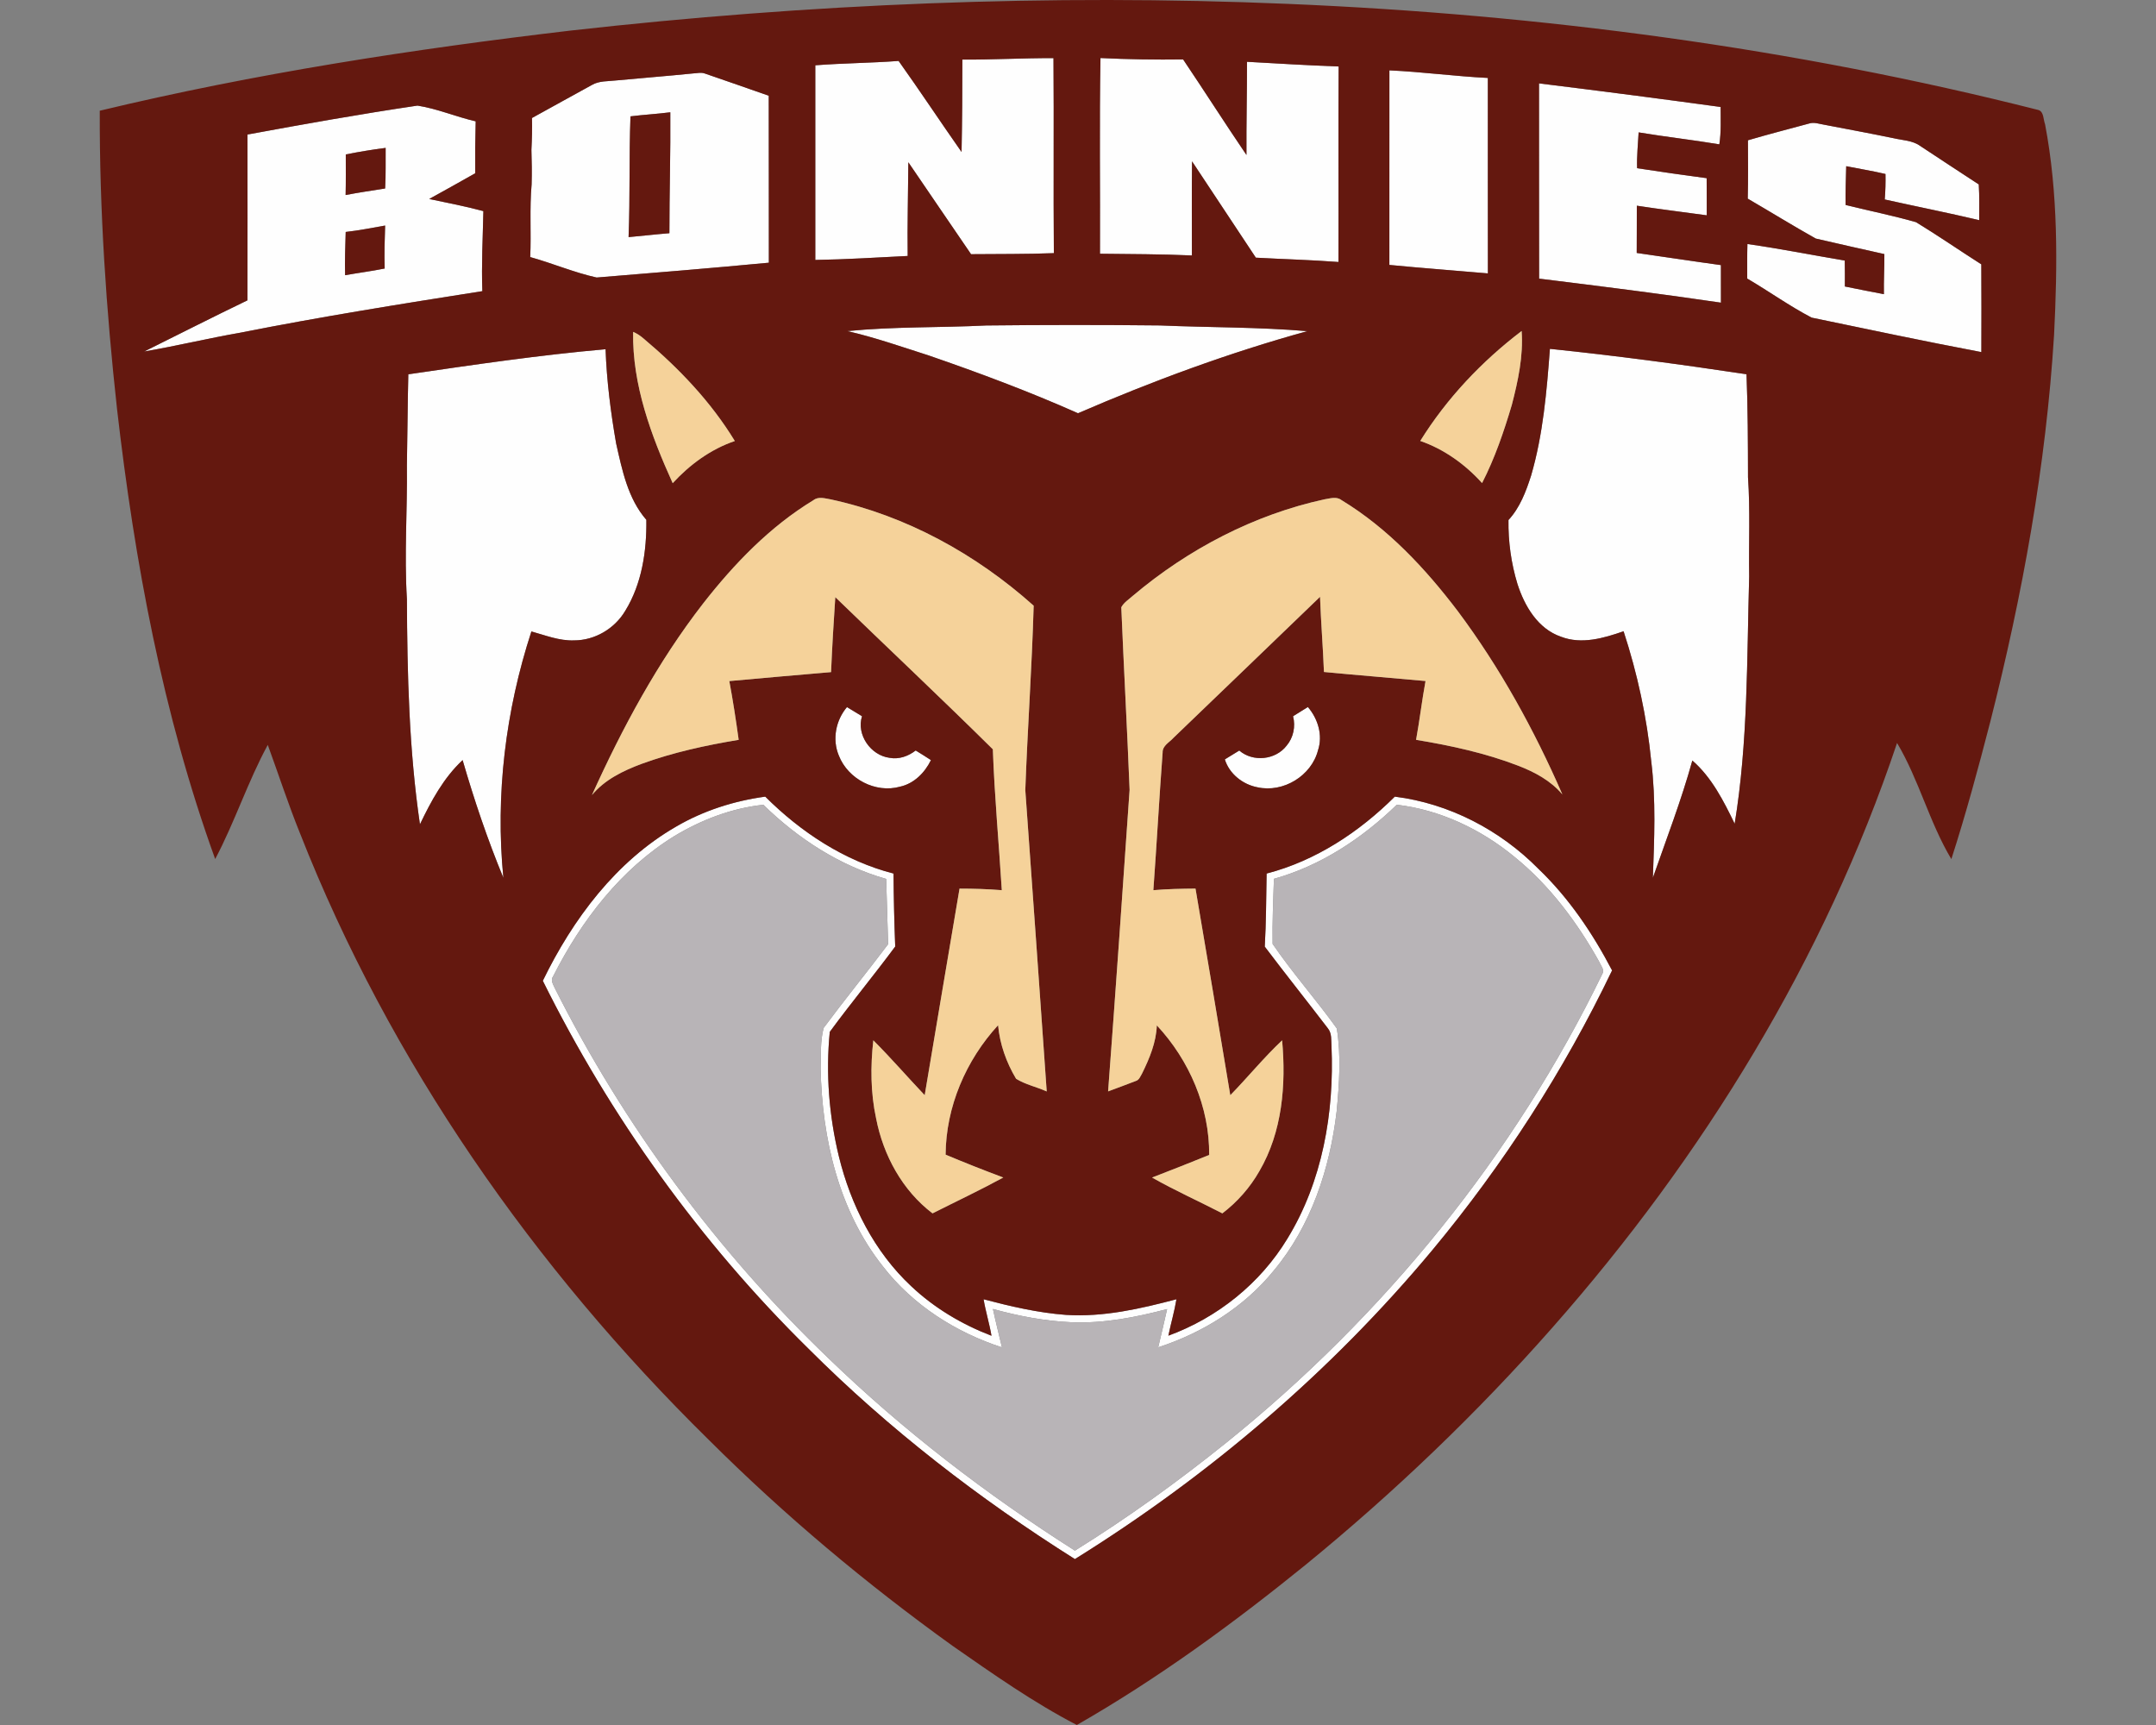
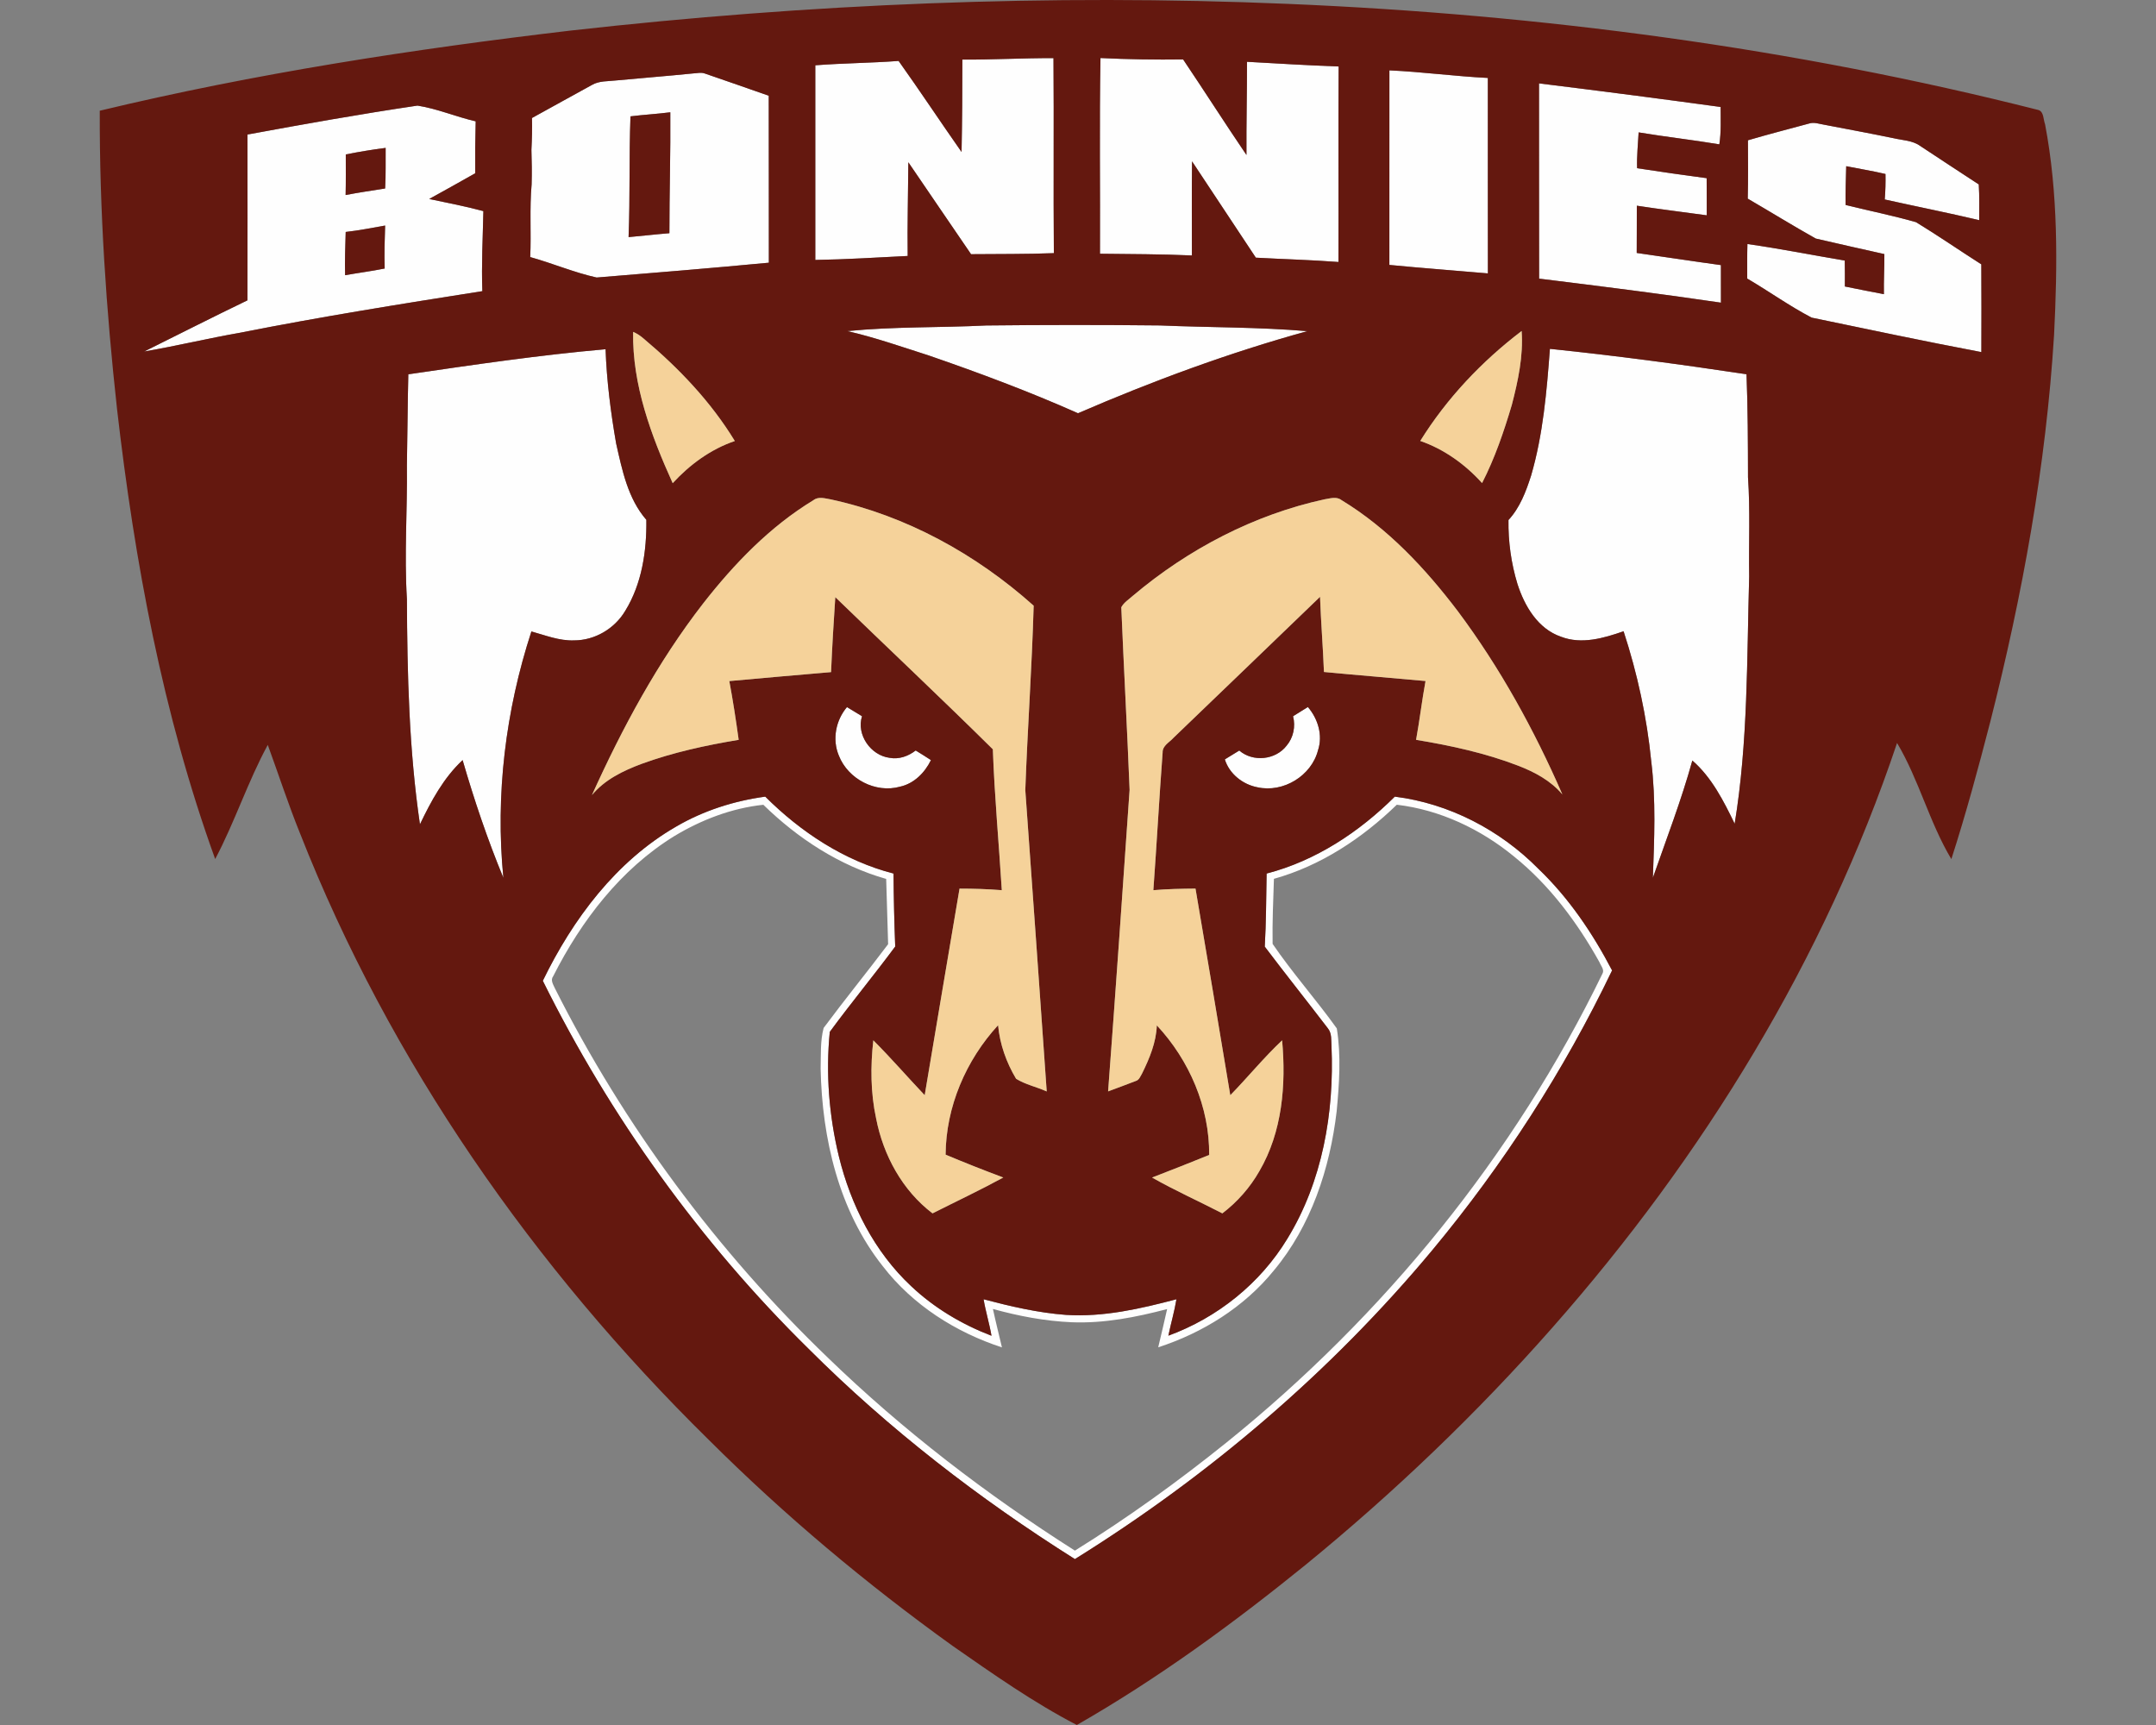
<svg xmlns="http://www.w3.org/2000/svg" xml:space="preserve" width="2000px" height="1600px" version="1.1" style="shape-rendering:geometricPrecision; text-rendering:geometricPrecision; image-rendering:optimizeQuality; fill-rule:evenodd; clip-rule:evenodd" viewBox="0 0 2000 1600">
  <rect x="0" y="0" width="2000" height="1600" fill="#808080" stroke="none" />
  <defs>
    <style type="text/css">
   
    .fil1 {fill:#64180F;fill-rule:nonzero}
    .fil3 {fill:#B8B4B7;fill-rule:nonzero}
    .fil2 {fill:#F5D29A;fill-rule:nonzero}
    .fil0 {fill:#FEFEFE;fill-rule:nonzero}
   
  </style>
  </defs>
  <g id="Capa_x0020_1">
    <g id="St_x0020_Bonaventure_x0020_Bonnies.cdr">
      <path class="fil0" d="M627.29 766.65c25.28,-14.77 53.64,-23.8 82.58,-27.75 33.01,32.93 73.49,59.65 119,71.34 0.16,22.56 0.69,45.15 1.56,67.71 -19.79,26.7 -41.03,52.37 -60.69,79.15 -3.82,38.55 -0.68,77.81 8.42,115.46 11.03,45.12 32.9,88.5 67.12,120.45 21.35,20.19 47.07,35.44 74.46,45.96 -1.95,-11.4 -5.41,-22.45 -7.33,-33.85 25.09,6.6 50.52,12.56 76.46,14.49 34.78,2.21 69.08,-5.7 102.46,-14.51 -1.88,11.37 -5.18,22.47 -7.5,33.79 45.44,-16.59 85.25,-48.47 110.34,-89.89 32.59,-53.11 43.62,-117.04 40.98,-178.6 -0.4,-5.57 0.45,-11.82 -3.27,-16.47 -19.42,-25.4 -39.37,-50.39 -58.63,-75.9 1.29,-22.56 1.29,-45.2 1.72,-67.79 45.46,-11.74 85.88,-38.47 118.91,-71.34 50.45,6.33 97.79,31 133.35,67.09 28.16,26.97 50.22,59.69 68.21,94.12 -44.62,92.9 -100.84,180.18 -166.73,259.42 -93.93,112.77 -207.07,209.13 -331.58,286.59 -88.92,-56.01 -172.66,-120.71 -247.07,-195.06 -100.55,-98.89 -183.88,-215.01 -246.52,-341.35 27.79,-57.17 67.87,-110.87 123.75,-143.06zm572.21 -102.32c4.59,-2.82 9.16,-5.7 13.75,-8.55 9.31,10.82 14.01,26.15 9.42,40.03 -6.02,23.77 -32.24,39.74 -56.17,34.43 -13.62,-2.58 -26.13,-12.45 -30.29,-25.88 4.45,-2.72 8.91,-5.49 13.4,-8.21 12.72,10.95 33.61,8.79 43.85,-4.46 6.39,-7.52 8.47,-17.89 6.04,-27.36zm-413.82 -8.49c4.67,2.79 9.31,5.64 13.96,8.47 -5.39,17.12 8.04,36.33 25.51,38.57 8.71,1.69 17.44,-1.48 24.28,-6.78 4.77,2.88 9.49,5.86 14.16,8.92 -5.67,11.63 -15.59,21.71 -28.54,24.61 -22.72,6.44 -48.42,-7.01 -56.92,-28.81 -6.28,-15.01 -2.87,-32.66 7.55,-44.98zm652.08 -332.27c60.98,6.28 121.77,14.43 182.38,23.56 1.26,31.82 1.32,63.69 1.39,95.57 2.14,30.6 0.58,61.34 1.09,92 -2.17,76.49 -1.03,153.59 -13.46,229.37 -10.24,-21.14 -21.29,-43.04 -39.26,-58.66 -10.24,36.92 -24.01,72.67 -36.62,108.76 1.29,-35.93 2.92,-72.11 -1.51,-107.94 -4.06,-41.03 -12.87,-81.53 -25.67,-120.71 -18.42,6.41 -38.92,12.45 -58,5.09 -21.5,-7.33 -33.9,-28.52 -40.47,-49.02 -5.83,-19.13 -8.6,-39.26 -8.31,-59.24 10.68,-11.55 16.28,-26.54 21,-41.26 11.14,-38.21 14.46,-78.05 17.44,-117.52zm-1058.99 23.61c60.82,-8.92 121.71,-17.86 182.98,-23.27 1.05,29.31 4.77,58.5 9.79,87.36 5.59,24.75 10.89,51.21 28.04,70.9 0.37,29 -4.14,59.37 -19.6,84.43 -9.79,16.52 -28.23,27.41 -47.49,27.39 -13.72,0.5 -26.57,-4.72 -39.55,-8.29 -23.94,73.38 -33.57,151.64 -25.99,228.53 -14.73,-35.62 -27.08,-72.19 -37.81,-109.21 -17.65,16.46 -29.26,38.05 -39.58,59.58 -10.16,-69.11 -11.79,-139.08 -12.09,-208.82 -2.55,-41.26 0.48,-82.63 -0.02,-123.98 0.55,-28.21 0.63,-56.41 1.32,-84.62zm407.33 -40.08c42.8,-4.3 85.96,-3.06 128.87,-5.22 53.66,-0.58 107.33,-0.61 161,-0.03 45.57,1.95 91.29,1.45 136.78,5.31 -72.69,20.02 -143.59,46.25 -212.74,76.14 -45.2,-20.08 -91.56,-37.41 -138.31,-53.53 -25.04,-8.02 -49.95,-16.73 -75.6,-22.67zm835.36 -176.99c18.68,-5.51 37.54,-10.31 56.33,-15.43 4.93,-1.77 10,0.37 14.96,1.1 21.29,4.09 42.64,8.03 63.9,12.43 8.26,1.95 17.47,1.98 24.62,7.15 18.13,11.9 36.15,23.91 54.33,35.7 0.71,11.03 0.34,22.11 0.39,33.14 -29.1,-6.86 -58.44,-12.69 -87.62,-19.18 0.66,-7.86 0.82,-15.75 0.68,-23.64 -12.05,-2.85 -24.3,-4.78 -36.43,-7.23 -0.29,11.98 -0.74,23.96 -0.56,35.96 21.74,5.41 43.8,9.79 65.33,15.96 20.5,12.48 40.29,26.2 60.56,39.11 0.21,27.12 0.1,54.25 0.05,81.4 -52.61,-9.95 -105.02,-21.09 -157.44,-31.96 -20.64,-10.76 -39.69,-24.48 -59.77,-36.25 0.03,-10.69 -0.13,-21.37 0.19,-32.03 30.21,4.27 60.18,10.29 90.29,15.33 0.16,7.99 0.16,16.04 0.11,24.06 12.05,2.43 24.11,4.86 36.2,7.15 -0.22,-12.4 0.52,-24.8 0.44,-37.2 -21.24,-4.67 -42.45,-9.55 -63.64,-14.41 -21.26,-11.9 -42.03,-24.77 -63.11,-37.02 0.5,-18.04 0.24,-36.09 0.19,-54.14zm-193.8 -52.77c56.2,6.94 112.37,14.2 168.47,21.88 0,11.55 0.58,23.19 -1.19,34.67 -24.91,-4.17 -50,-6.95 -74.88,-11.09 -0.56,11.09 -1.8,22.14 -1.4,33.22 21.48,3.27 42.98,6.41 64.51,9.24 0.11,11.5 0.05,22.98 0.08,34.46 -21.64,-2.99 -43.27,-5.62 -64.86,-8.92 -0.1,14.59 0.06,29.21 -0.1,43.82 26.04,3.7 52.03,7.71 78.1,11.27 0.03,11.61 0.03,23.24 0.03,34.85 -56.13,-8.33 -112.41,-15.32 -168.68,-22.29 -0.16,-60.37 0.02,-120.74 -0.08,-181.11zm-138.79 -12.08c30.53,1.4 60.82,5.51 91.32,7.04 0.05,60.42 -0.05,120.85 0.05,181.29 -30.45,-2.66 -60.95,-4.9 -91.4,-7.86 0.08,-60.16 0.03,-120.31 0.03,-180.47zm-268.02 -11.43c25.54,1.24 51.11,1.64 76.67,1.3 19.79,29.39 38.82,59.28 58.74,88.6 -0.19,-28.82 0.55,-57.6 0.5,-86.41 28.34,1.55 56.67,3.35 85.01,4.35 -0.39,60.45 0.03,120.89 -0.18,181.34 -25.52,-1.95 -51.08,-2.58 -76.62,-4.01 -19.77,-29.76 -39.5,-59.55 -59.19,-89.36 -0.37,29.1 -0.08,58.2 -0.13,87.3 -28.39,-1.26 -56.86,-1.24 -85.27,-1.58 0.29,-60.5 -0.64,-121.03 0.47,-181.53zm-128.13 1.45c28.21,0.16 56.34,-1.47 84.54,-1.37 0.48,60.29 -0.16,120.61 0.35,180.9 -25.6,1 -51.22,0.71 -76.81,0.97 -19.34,-28.47 -38.89,-56.78 -58.18,-85.27 -0.19,28.97 -1,57.94 -0.61,86.91 -28.55,1.4 -57.1,3.25 -85.7,3.69 0.06,-60.18 0.06,-120.36 0,-180.55 25.73,-2 51.56,-2.11 77.28,-4.04 19.87,27.87 38.74,56.44 58.39,84.44 0.56,-28.55 0.77,-57.13 0.74,-85.68zm-250 12.85c3.72,-0.13 7.66,-1.29 11.27,0.11 19.76,6.75 39.42,13.69 59.13,20.55 0.18,51.64 -0.03,103.25 0.11,154.88 -53.22,5.04 -106.49,9.4 -159.77,13.75 -20.89,-4.62 -40.92,-13.22 -61.6,-18.97 1,-22.48 -0.72,-45.04 1.29,-67.47 0.31,-10.66 0.18,-21.34 -0.19,-31.98 0.5,-9.84 0.79,-19.71 0.53,-29.55 18.42,-10.29 36.97,-20.29 55.38,-30.53 6.86,-4.11 15.17,-3.4 22.8,-4.32 23.67,-2.25 47.39,-4.07 71.05,-6.47zm-57.86 39.79l0 0c-1.4,37.31 -0.29,74.7 -1.77,112.01 12.62,-1.11 25.23,-2.62 37.87,-3.62 -0.03,-37.39 1.16,-74.77 0.84,-112.16 -12.27,1.58 -24.64,2.24 -36.94,3.77zm-355.3 16.86c52.45,-9.66 104.96,-19.05 157.73,-26.83 18.39,2.87 35.8,10.42 53.98,14.59 -0.44,16.07 -0.6,32.11 -0.44,48.18 -14.17,8.07 -28.45,15.96 -42.7,23.85 16.79,3.54 33.67,6.76 50.27,11.24 -0.5,24.75 -1.88,49.47 -0.95,74.25 -74.94,11.79 -149.9,23.72 -224.33,38.49 -29.89,5.2 -59.44,12.38 -89.34,17.47 31.93,-15.83 63.67,-31.98 95.75,-47.44 0.13,-51.26 0.08,-102.53 0.03,-153.8zm91.21 18.47l0 0c0,12.56 0.13,25.09 -0.15,37.65 12.16,-2.37 24.4,-4.11 36.64,-6.07 0.74,-12.53 0.35,-25.11 0.48,-37.65 -12.38,1.59 -24.72,3.62 -36.97,6.07zm-0.08 71.9l0 0c-0.37,13.38 -0.92,26.73 -0.55,40.11 12.22,-2.17 24.54,-3.75 36.7,-6.2 -0.45,-13.3 0,-26.57 0.42,-39.85 -12.16,2.14 -24.27,4.57 -36.57,5.94zm304.75 560.42l0 0c-49.63,30.61 -86.28,78.47 -112.29,129.95 -2.69,3.56 -0.03,7.52 1.5,10.97 64.2,127.6 150.48,244.01 253.46,342.96 69.76,67.49 147.15,126.83 229.02,178.81 48.97,-30.4 95.8,-64.22 140.71,-100.34 145.78,-117.5 266.94,-266.15 348.68,-434.86 2.06,-3.64 -1.53,-7.28 -2.77,-10.55 -20.5,-36.83 -46.23,-71.4 -79.21,-98.02 -30.97,-25.44 -68.81,-43.4 -108.81,-48.07 -32.06,31.13 -70.66,56.65 -113.98,68.73 -0.64,20.1 -1.56,40.24 -1.22,60.34 18.45,27.07 40.45,51.74 59.55,78.42 4.09,25.38 2.27,51.32 -0.13,76.86 -6.23,53.08 -23.74,106.38 -58.44,147.86 -27.49,33.83 -65.86,57.65 -107.1,71.06 2.77,-11.83 5.67,-23.62 8.26,-35.47 -28.89,7.58 -58.57,13.43 -88.57,12.22 -24.73,-1.08 -49.19,-5.72 -73.01,-12.32 2.56,11.93 5.56,23.77 8.36,35.65 -42.87,-14.02 -82.72,-39.24 -110.45,-75.2 -40.95,-51.53 -56.43,-118.68 -57.75,-183.38 0.34,-12.56 -0.43,-25.51 2.79,-37.73 19.48,-26.23 40.14,-51.58 59.82,-77.68 -0.58,-20.18 -1.19,-40.37 -1.8,-60.53 -43.24,-12.27 -81.97,-37.54 -113.95,-68.78 -29.32,3.09 -57.52,13.93 -82.67,29.1z" />
      <path class="fil1" d="M529.93 28.29c220.53,-24.8 442.87,-34.09 664.64,-24.7 234.59,9.85 468.73,40.74 696.49,98.47 5.01,1.74 4.33,8.87 6.02,13.12 12.26,64.38 11.63,130.34 8.36,195.51 -7.47,121.11 -29.24,240.92 -59.08,358.42 -11.05,42.85 -22.61,85.62 -36.2,127.75 -20.45,-34.11 -30.02,-73.58 -50.37,-107.73 -67.17,200.53 -180.08,384.01 -319.65,542.19 -69.98,79.45 -146.73,152.85 -228.68,219.84 -67.21,54.52 -137.36,105.81 -212.54,148.84 -40.5,-21 -77.91,-47.41 -115.3,-73.43 -80.13,-57.57 -156.04,-121.21 -225.96,-190.89 -162.35,-159.56 -295.88,-350.43 -379.37,-562.77 -10.92,-27 -19.89,-54.67 -29.89,-81.98 -18.6,34.17 -30.53,71.48 -48.79,105.86 -48.62,-134.38 -74.77,-275.83 -91.05,-417.47 -10.11,-91.85 -16.28,-184.19 -16.02,-276.62 143.93,-34.54 290.48,-57.13 437.39,-74.41zm-209.24 186.86c12.3,-1.37 24.41,-3.8 36.57,-5.94 -0.42,13.28 -0.87,26.55 -0.42,39.85 -12.16,2.45 -24.48,4.03 -36.7,6.2 -0.37,-13.38 0.18,-26.73 0.55,-40.11zm0.08 -71.9c12.25,-2.45 24.59,-4.48 36.97,-6.07 -0.13,12.54 0.26,25.12 -0.48,37.65 -12.24,1.96 -24.48,3.7 -36.64,6.07 0.28,-12.56 0.15,-25.09 0.15,-37.65zm264.09 -35.33c12.3,-1.53 24.67,-2.19 36.94,-3.77 0.32,37.39 -0.87,74.77 -0.84,112.16 -12.64,1 -25.25,2.51 -37.87,3.62 1.48,-37.31 0.37,-74.7 1.77,-112.01zm307.86 -52.64l0 0c0.03,28.55 -0.18,57.13 -0.74,85.68 -19.65,-28 -38.52,-56.57 -58.39,-84.44 -25.72,1.93 -51.55,2.04 -77.28,4.04 0.06,60.19 0.06,120.37 0,180.55 28.6,-0.44 57.15,-2.29 85.7,-3.69 -0.39,-28.97 0.42,-57.94 0.61,-86.91 19.29,28.49 38.84,56.8 58.18,85.27 25.59,-0.26 51.21,0.03 76.81,-0.97 -0.51,-60.29 0.13,-120.61 -0.35,-180.9 -28.2,-0.1 -56.33,1.53 -84.54,1.37zm128.13 -1.45l0 0c-1.11,60.5 -0.18,121.03 -0.47,181.53 28.41,0.34 56.88,0.32 85.27,1.58 0.05,-29.1 -0.24,-58.2 0.13,-87.3 19.69,29.81 39.42,59.6 59.19,89.36 25.54,1.43 51.1,2.06 76.62,4.01 0.21,-60.45 -0.21,-120.89 0.18,-181.34 -28.34,-1 -56.67,-2.8 -85.01,-4.35 0.05,28.81 -0.69,57.59 -0.5,86.41 -19.92,-29.32 -38.95,-59.21 -58.74,-88.6 -25.56,0.34 -51.13,-0.06 -76.67,-1.3zm268.02 11.43l0 0c0,60.16 0.05,120.31 -0.03,180.47 30.45,2.96 60.95,5.2 91.4,7.86 -0.1,-60.44 0,-120.87 -0.05,-181.29 -30.5,-1.53 -60.79,-5.64 -91.32,-7.04zm-646.15 2.87l0 0c-23.66,2.4 -47.38,4.22 -71.05,6.47 -7.63,0.92 -15.94,0.21 -22.8,4.32 -18.41,10.24 -36.96,20.24 -55.38,30.53 0.26,9.84 -0.03,19.71 -0.53,29.55 0.37,10.64 0.5,21.32 0.19,31.98 -2.01,22.43 -0.29,44.99 -1.29,67.47 20.68,5.75 40.71,14.35 61.6,18.97 53.28,-4.35 106.55,-8.71 159.77,-13.75 -0.14,-51.63 0.07,-103.24 -0.11,-154.88 -19.71,-6.86 -39.37,-13.8 -59.13,-20.55 -3.61,-1.4 -7.55,-0.24 -11.27,-0.11zm784.94 9.21l0 0c0.1,60.37 -0.08,120.74 0.08,181.11 56.27,6.97 112.55,13.96 168.68,22.29 0,-11.61 0,-23.24 -0.03,-34.85 -26.07,-3.56 -52.06,-7.57 -78.1,-11.27 0.16,-14.61 0,-29.23 0.1,-43.82 21.59,3.3 43.22,5.93 64.86,8.92 -0.03,-11.48 0.03,-22.96 -0.08,-34.46 -21.53,-2.83 -43.03,-5.97 -64.51,-9.24 -0.4,-11.08 0.84,-22.13 1.4,-33.22 24.88,4.14 49.97,6.92 74.88,11.09 1.77,-11.48 1.19,-23.12 1.19,-34.67 -56.1,-7.68 -112.27,-14.94 -168.47,-21.88zm-1198.1 47.44l0 0c0.05,51.27 0.1,102.54 -0.03,153.8 -32.08,15.46 -63.82,31.61 -95.75,47.44 29.9,-5.09 59.45,-12.27 89.34,-17.47 74.43,-14.77 149.39,-26.7 224.33,-38.49 -0.93,-24.78 0.45,-49.5 0.95,-74.25 -16.6,-4.48 -33.48,-7.7 -50.27,-11.24 14.25,-7.89 28.53,-15.78 42.7,-23.85 -0.16,-16.07 0,-32.11 0.44,-48.18 -18.18,-4.17 -35.59,-11.72 -53.98,-14.59 -52.77,7.78 -105.28,17.17 -157.73,26.83zm1391.9 5.33l0 0c0.05,18.05 0.31,36.1 -0.19,54.14 21.08,12.25 41.85,25.12 63.11,37.02 21.19,4.86 42.4,9.74 63.64,14.41 0.08,12.4 -0.66,24.8 -0.44,37.2 -12.09,-2.29 -24.15,-4.72 -36.2,-7.15 0.05,-8.02 0.05,-16.07 -0.11,-24.06 -30.11,-5.04 -60.08,-11.06 -90.29,-15.33 -0.32,10.66 -0.16,21.34 -0.19,32.03 20.08,11.77 39.13,25.49 59.77,36.25 52.42,10.87 104.83,22.01 157.44,31.96 0.05,-27.15 0.16,-54.28 -0.05,-81.4 -20.27,-12.91 -40.06,-26.63 -60.56,-39.11 -21.53,-6.17 -43.59,-10.55 -65.33,-15.96 -0.18,-12 0.27,-23.98 0.56,-35.96 12.13,2.45 24.38,4.38 36.43,7.23 0.14,7.89 -0.02,15.78 -0.68,23.64 29.18,6.49 58.52,12.32 87.62,19.18 -0.05,-11.03 0.32,-22.11 -0.39,-33.14 -18.18,-11.79 -36.2,-23.8 -54.33,-35.7 -7.15,-5.17 -16.36,-5.2 -24.62,-7.15 -21.26,-4.4 -42.61,-8.34 -63.9,-12.43 -4.96,-0.73 -10.03,-2.87 -14.96,-1.1 -18.79,5.12 -37.65,9.92 -56.33,15.43zm-835.36 176.99l0 0c25.65,5.94 50.56,14.65 75.6,22.67 46.75,16.12 93.11,33.45 138.31,53.53 69.15,-29.89 140.05,-56.12 212.74,-76.14 -45.49,-3.86 -91.21,-3.36 -136.78,-5.31 -53.67,-0.58 -107.34,-0.55 -161,0.03 -42.91,2.16 -86.07,0.92 -128.87,5.22zm531.4 101.88l0 0c22.16,7.67 41.69,21.74 57.33,39.07 11.82,-23.03 20.24,-47.73 27.6,-72.5 5.78,-22.33 10.77,-45.33 9.11,-68.53 -36.94,28.08 -69.48,62.48 -94.04,101.96zm-730.18 -101.16l0 0c-0.88,49.07 16.75,96.25 36.7,140.34 15.83,-17.23 35.3,-31.53 57.62,-39.1 -22.13,-36.36 -51.87,-67.5 -84.32,-94.78 -2.99,-2.66 -6.34,-4.91 -10,-6.46zm-208.55 39.36l0 0c-0.69,28.21 -0.77,56.41 -1.32,84.62 0.5,41.35 -2.53,82.72 0.02,123.98 0.3,69.74 1.93,139.71 12.09,208.82 10.32,-21.53 21.93,-43.12 39.58,-59.58 10.73,37.02 23.08,73.59 37.81,109.21 -7.58,-76.89 2.05,-155.15 25.99,-228.53 12.98,3.57 25.83,8.79 39.55,8.29 19.26,0.02 37.7,-10.87 47.49,-27.39 15.46,-25.06 19.97,-55.43 19.6,-84.43 -17.15,-19.69 -22.45,-46.15 -28.04,-70.9 -5.02,-28.86 -8.74,-58.05 -9.79,-87.36 -61.27,5.41 -122.16,14.35 -182.98,23.27zm1058.99 -23.61l0 0c-2.98,39.47 -6.3,79.31 -17.44,117.52 -4.72,14.72 -10.32,29.71 -21,41.26 -0.29,19.98 2.48,40.11 8.31,59.24 6.57,20.5 18.97,41.69 40.47,49.02 19.08,7.36 39.58,1.32 58,-5.09 12.8,39.18 21.61,79.68 25.67,120.71 4.43,35.83 2.8,72.01 1.51,107.94 12.61,-36.09 26.38,-71.84 36.62,-108.76 17.97,15.62 29.02,37.52 39.26,58.66 12.43,-75.78 11.29,-152.88 13.46,-229.37 -0.51,-30.66 1.05,-61.4 -1.09,-92 -0.07,-31.88 -0.13,-63.75 -1.39,-95.57 -60.61,-9.13 -121.4,-17.28 -182.38,-23.56zm-683.22 140.39l0 0c-40.26,24.44 -73.42,58.87 -102.24,95.75 -42.19,54.33 -74.9,115.28 -103.19,177.76 11.87,-14.35 29.02,-22.61 46.15,-29 29.07,-10.6 59.47,-17.2 89.97,-22.24 -2.51,-18.23 -5.3,-36.41 -8.68,-54.51 31.45,-2.93 62.93,-5.57 94.38,-8.31 1,-23.19 2.37,-46.39 3.93,-69.53 48.63,47.1 98,93.51 146.15,141.11 1.56,43.62 5.59,87.12 8.31,130.69 -13.06,-1.06 -26.12,-1.43 -39.21,-1.45 -10.87,63.85 -21.55,127.73 -32.32,191.61 -15.99,-16.87 -31.19,-34.46 -47.65,-50.9 -2.72,24.09 -2.56,48.7 2.58,72.45 6.63,34.17 24.33,66.81 52.33,88.05 21.89,-11.06 44.11,-21.51 65.64,-33.25 -17.99,-6.73 -35.86,-13.77 -53.51,-21.21 0.32,-44.41 18.82,-87.52 48.68,-120.05 1.61,17.57 7.68,34.59 16.71,49.68 8.68,5.38 19.07,7.52 28.41,11.74 -6.59,-93.16 -13.09,-186.36 -19.87,-279.5 2.06,-57.04 6.15,-114.01 7.76,-171.05 -53.32,-47.7 -118.18,-83.48 -188.39,-98.63 -5.25,-0.87 -11.27,-2.88 -15.94,0.79zm474.15 -0.82l0 0c-65.44,14.23 -126.44,46.2 -177.52,89.24 -3.78,3.46 -8.55,6.31 -11.01,10.9 2.33,56.46 5.47,112.87 7.71,169.34 -6.47,93.24 -12.93,186.46 -19.95,279.68 8.58,-3.27 17.23,-6.31 25.75,-9.68 3.14,-0.93 4.2,-4.38 5.73,-6.86 6.91,-14.02 13.11,-28.82 13.72,-44.68 30.13,32.25 48.92,75.78 48.57,120.19 -17.59,7.12 -35.25,14.12 -52.98,20.95 21.22,12.03 43.51,22.03 65.2,33.22 13.91,-10.61 25.67,-23.96 34.33,-39.16 21.29,-36.41 24.85,-80.1 21.11,-121.32 -17.02,15.99 -31.77,34.17 -48.08,50.9 -10.66,-63.9 -21.32,-127.81 -32.27,-191.66 -13.06,0.1 -26.09,0.37 -39.1,1.48 3.11,-42.54 5.41,-85.15 8.6,-127.68 -0.21,-6.41 6.33,-9.42 10.03,-13.62 45.41,-43.53 90.66,-87.2 135.99,-130.81 0.82,23.24 2.74,46.43 3.64,69.71 31.37,3.03 62.82,5.48 94.22,8.39 -3.33,18.1 -5.46,36.41 -8.76,54.54 32.24,5.32 64.43,12.29 95.01,24.11 15.2,5.88 30.06,13.88 40.71,26.57 -26.12,-59.84 -57.81,-117.52 -96.93,-169.89 -30.19,-39.77 -65.04,-77.1 -108.05,-103.17 -4.59,-3.54 -10.53,-1.48 -15.67,-0.69zm-443.01 192.7l0 0c-10.42,12.32 -13.83,29.97 -7.55,44.98 8.5,21.8 34.2,35.25 56.92,28.81 12.95,-2.9 22.87,-12.98 28.54,-24.61 -4.67,-3.06 -9.39,-6.04 -14.16,-8.92 -6.84,5.3 -15.57,8.47 -24.28,6.78 -17.47,-2.24 -30.9,-21.45 -25.51,-38.57 -4.65,-2.83 -9.29,-5.68 -13.96,-8.47zm413.82 8.49l0 0c2.43,9.47 0.35,19.84 -6.04,27.36 -10.24,13.25 -31.13,15.41 -43.85,4.46 -4.49,2.72 -8.95,5.49 -13.4,8.21 4.16,13.43 16.67,23.3 30.29,25.88 23.93,5.31 50.15,-10.66 56.17,-34.43 4.59,-13.88 -0.11,-29.21 -9.42,-40.03 -4.59,2.85 -9.16,5.73 -13.75,8.55zm-572.21 102.32l0 0c-55.88,32.19 -95.96,85.89 -123.75,143.06 62.64,126.34 145.97,242.46 246.52,341.35 74.41,74.35 158.15,139.05 247.07,195.06 124.51,-77.46 237.65,-173.82 331.58,-286.59 65.89,-79.24 122.11,-166.52 166.73,-259.42 -17.99,-34.43 -40.05,-67.15 -68.21,-94.12 -35.56,-36.09 -82.9,-60.76 -133.35,-67.09 -33.03,32.87 -73.45,59.6 -118.91,71.34 -0.43,22.59 -0.43,45.23 -1.72,67.79 19.26,25.51 39.21,50.5 58.63,75.9 3.72,4.65 2.87,10.9 3.27,16.47 2.64,61.56 -8.39,125.49 -40.98,178.6 -25.09,41.42 -64.9,73.3 -110.34,89.89 2.32,-11.32 5.62,-22.42 7.5,-33.79 -33.38,8.81 -67.68,16.72 -102.46,14.51 -25.94,-1.93 -51.37,-7.89 -76.46,-14.49 1.92,11.4 5.38,22.45 7.33,33.85 -27.39,-10.52 -53.11,-25.77 -74.46,-45.96 -34.22,-31.95 -56.09,-75.33 -67.12,-120.45 -9.1,-37.65 -12.24,-76.91 -8.42,-115.46 19.66,-26.78 40.9,-52.45 60.69,-79.15 -0.87,-22.56 -1.4,-45.15 -1.56,-67.71 -45.51,-11.69 -85.99,-38.41 -119,-71.34 -28.94,3.95 -57.3,12.98 -82.58,27.75z" />
      <path class="fil2" d="M1317.5 408.98c24.56,-39.48 57.1,-73.88 94.04,-101.96 1.66,23.2 -3.33,46.2 -9.11,68.53 -7.36,24.77 -15.78,49.47 -27.6,72.5 -15.64,-17.33 -35.17,-31.4 -57.33,-39.07zm-88.81 54.16c5.14,-0.79 11.08,-2.85 15.67,0.69 43.01,26.07 77.86,63.4 108.05,103.17 39.12,52.37 70.81,110.05 96.93,169.89 -10.65,-12.69 -25.51,-20.69 -40.71,-26.57 -30.58,-11.82 -62.77,-18.79 -95.01,-24.11 3.3,-18.13 5.43,-36.44 8.76,-54.54 -31.4,-2.91 -62.85,-5.36 -94.22,-8.39 -0.9,-23.28 -2.82,-46.47 -3.64,-69.71 -45.33,43.61 -90.58,87.28 -135.99,130.81 -3.7,4.2 -10.24,7.21 -10.03,13.62 -3.19,42.53 -5.49,85.14 -8.6,127.68 13.01,-1.11 26.04,-1.38 39.1,-1.48 10.95,63.85 21.61,127.76 32.27,191.66 16.31,-16.73 31.06,-34.91 48.08,-50.9 3.74,41.22 0.18,84.91 -21.11,121.32 -8.66,15.2 -20.42,28.55 -34.33,39.16 -21.69,-11.19 -43.98,-21.19 -65.2,-33.22 17.73,-6.83 35.39,-13.83 52.98,-20.95 0.35,-44.41 -18.44,-87.94 -48.57,-120.19 -0.61,15.86 -6.81,30.66 -13.72,44.68 -1.53,2.48 -2.59,5.93 -5.73,6.86 -8.52,3.37 -17.17,6.41 -25.75,9.68 7.02,-93.22 13.48,-186.44 19.95,-279.68 -2.24,-56.47 -5.38,-112.88 -7.71,-169.34 2.46,-4.59 7.23,-7.44 11.01,-10.9 51.08,-43.04 112.08,-75.01 177.52,-89.24zm-474.15 0.82c4.67,-3.67 10.69,-1.66 15.94,-0.79 70.21,15.15 135.07,50.93 188.39,98.63 -1.61,57.04 -5.7,114.01 -7.76,171.05 6.78,93.14 13.28,186.34 19.87,279.5 -9.34,-4.22 -19.73,-6.36 -28.41,-11.74 -9.03,-15.09 -15.1,-32.11 -16.71,-49.68 -29.86,32.53 -48.36,75.64 -48.68,120.05 17.65,7.44 35.52,14.48 53.51,21.21 -21.53,11.74 -43.75,22.19 -65.64,33.25 -28,-21.24 -45.7,-53.88 -52.33,-88.05 -5.14,-23.75 -5.3,-48.36 -2.58,-72.45 16.46,16.44 31.66,34.03 47.65,50.9 10.77,-63.88 21.45,-127.76 32.32,-191.61 13.09,0.02 26.15,0.39 39.21,1.45 -2.72,-43.57 -6.75,-87.07 -8.31,-130.69 -48.15,-47.6 -97.52,-94.01 -146.15,-141.11 -1.56,23.14 -2.93,46.34 -3.93,69.53 -31.45,2.74 -62.93,5.38 -94.38,8.31 3.38,18.1 6.17,36.28 8.68,54.51 -30.5,5.04 -60.9,11.64 -89.97,22.24 -17.13,6.39 -34.28,14.65 -46.15,29 28.29,-62.48 61,-123.43 103.19,-177.76 28.82,-36.88 61.98,-71.31 102.24,-95.75zm-167.22 -156.14c3.66,1.55 7.01,3.8 10,6.46 32.45,27.28 62.19,58.42 84.32,94.78 -22.32,7.57 -41.79,21.87 -57.62,39.1 -19.95,-44.09 -37.58,-91.27 -36.7,-140.34z" />
-       <path class="fil3" d="M625.44 775.57c25.15,-15.17 53.35,-26.01 82.67,-29.1 31.98,31.24 70.71,56.51 113.95,68.78 0.61,20.16 1.22,40.35 1.8,60.53 -19.68,26.1 -40.34,51.45 -59.82,77.68 -3.22,12.22 -2.45,25.17 -2.79,37.73 1.32,64.7 16.8,131.85 57.75,183.38 27.73,35.96 67.58,61.18 110.45,75.2 -2.8,-11.88 -5.8,-23.72 -8.36,-35.65 23.82,6.6 48.28,11.24 73.01,12.32 30,1.21 59.68,-4.64 88.57,-12.22 -2.59,11.85 -5.49,23.64 -8.26,35.47 41.24,-13.41 79.61,-37.23 107.1,-71.06 34.7,-41.48 52.21,-94.78 58.44,-147.86 2.4,-25.54 4.22,-51.48 0.13,-76.86 -19.1,-26.68 -41.1,-51.35 -59.55,-78.42 -0.34,-20.1 0.58,-40.24 1.22,-60.34 43.32,-12.08 81.92,-37.6 113.98,-68.73 40,4.67 77.84,22.63 108.81,48.07 32.98,26.62 58.71,61.19 79.21,98.02 1.24,3.27 4.83,6.91 2.77,10.55 -81.74,168.71 -202.9,317.36 -348.68,434.86 -44.91,36.12 -91.74,69.94 -140.71,100.34 -81.87,-51.98 -159.26,-111.32 -229.02,-178.81 -102.98,-98.95 -189.26,-215.36 -253.46,-342.96 -1.53,-3.45 -4.19,-7.41 -1.5,-10.97 26.01,-51.48 62.66,-99.34 112.29,-129.95z" />
    </g>
  </g>
</svg>